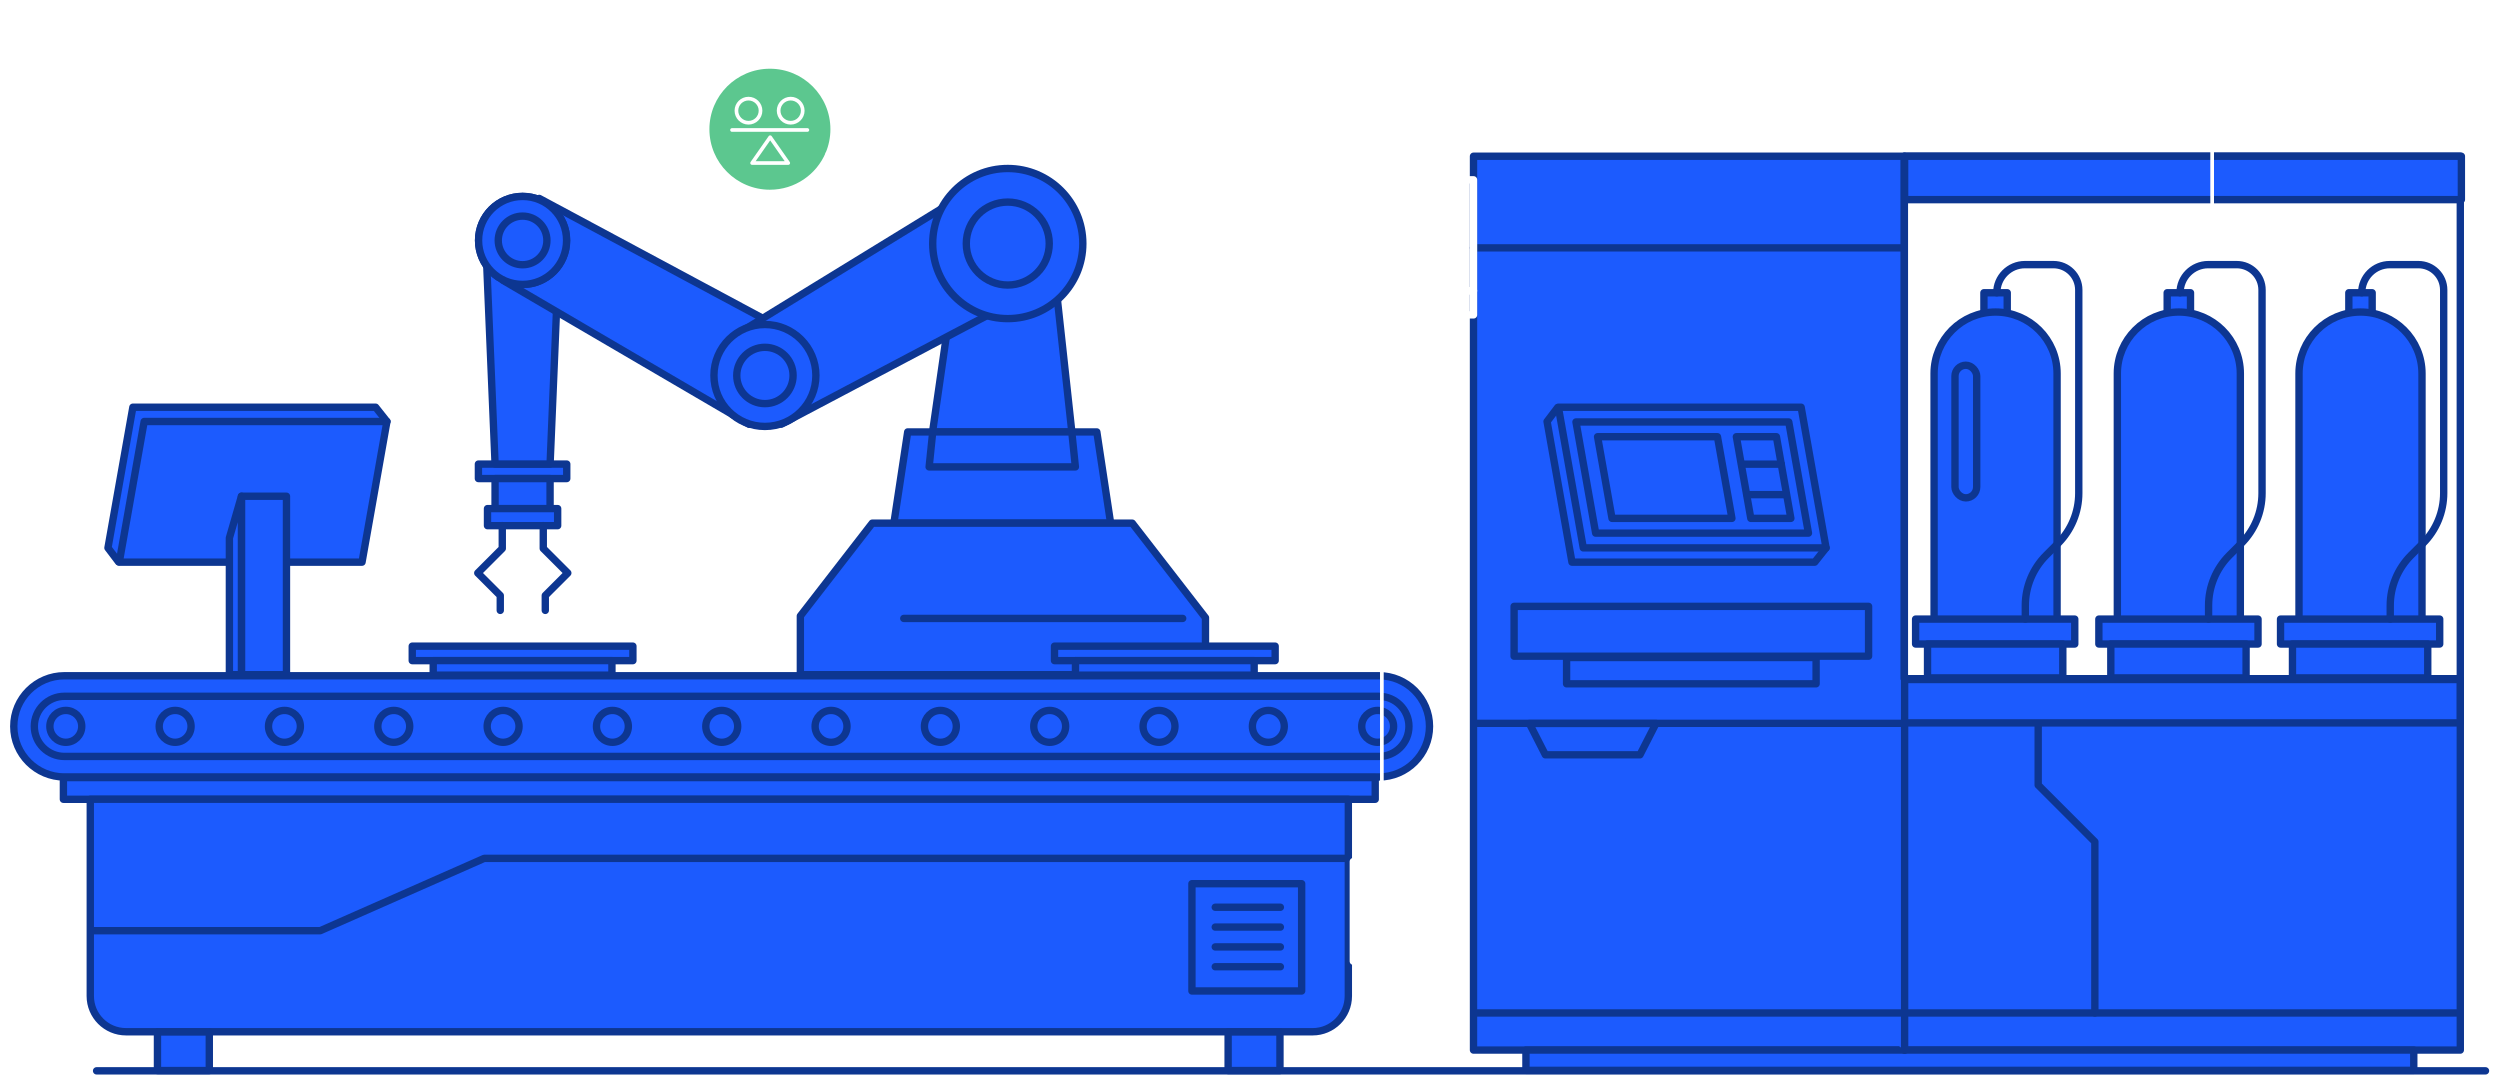
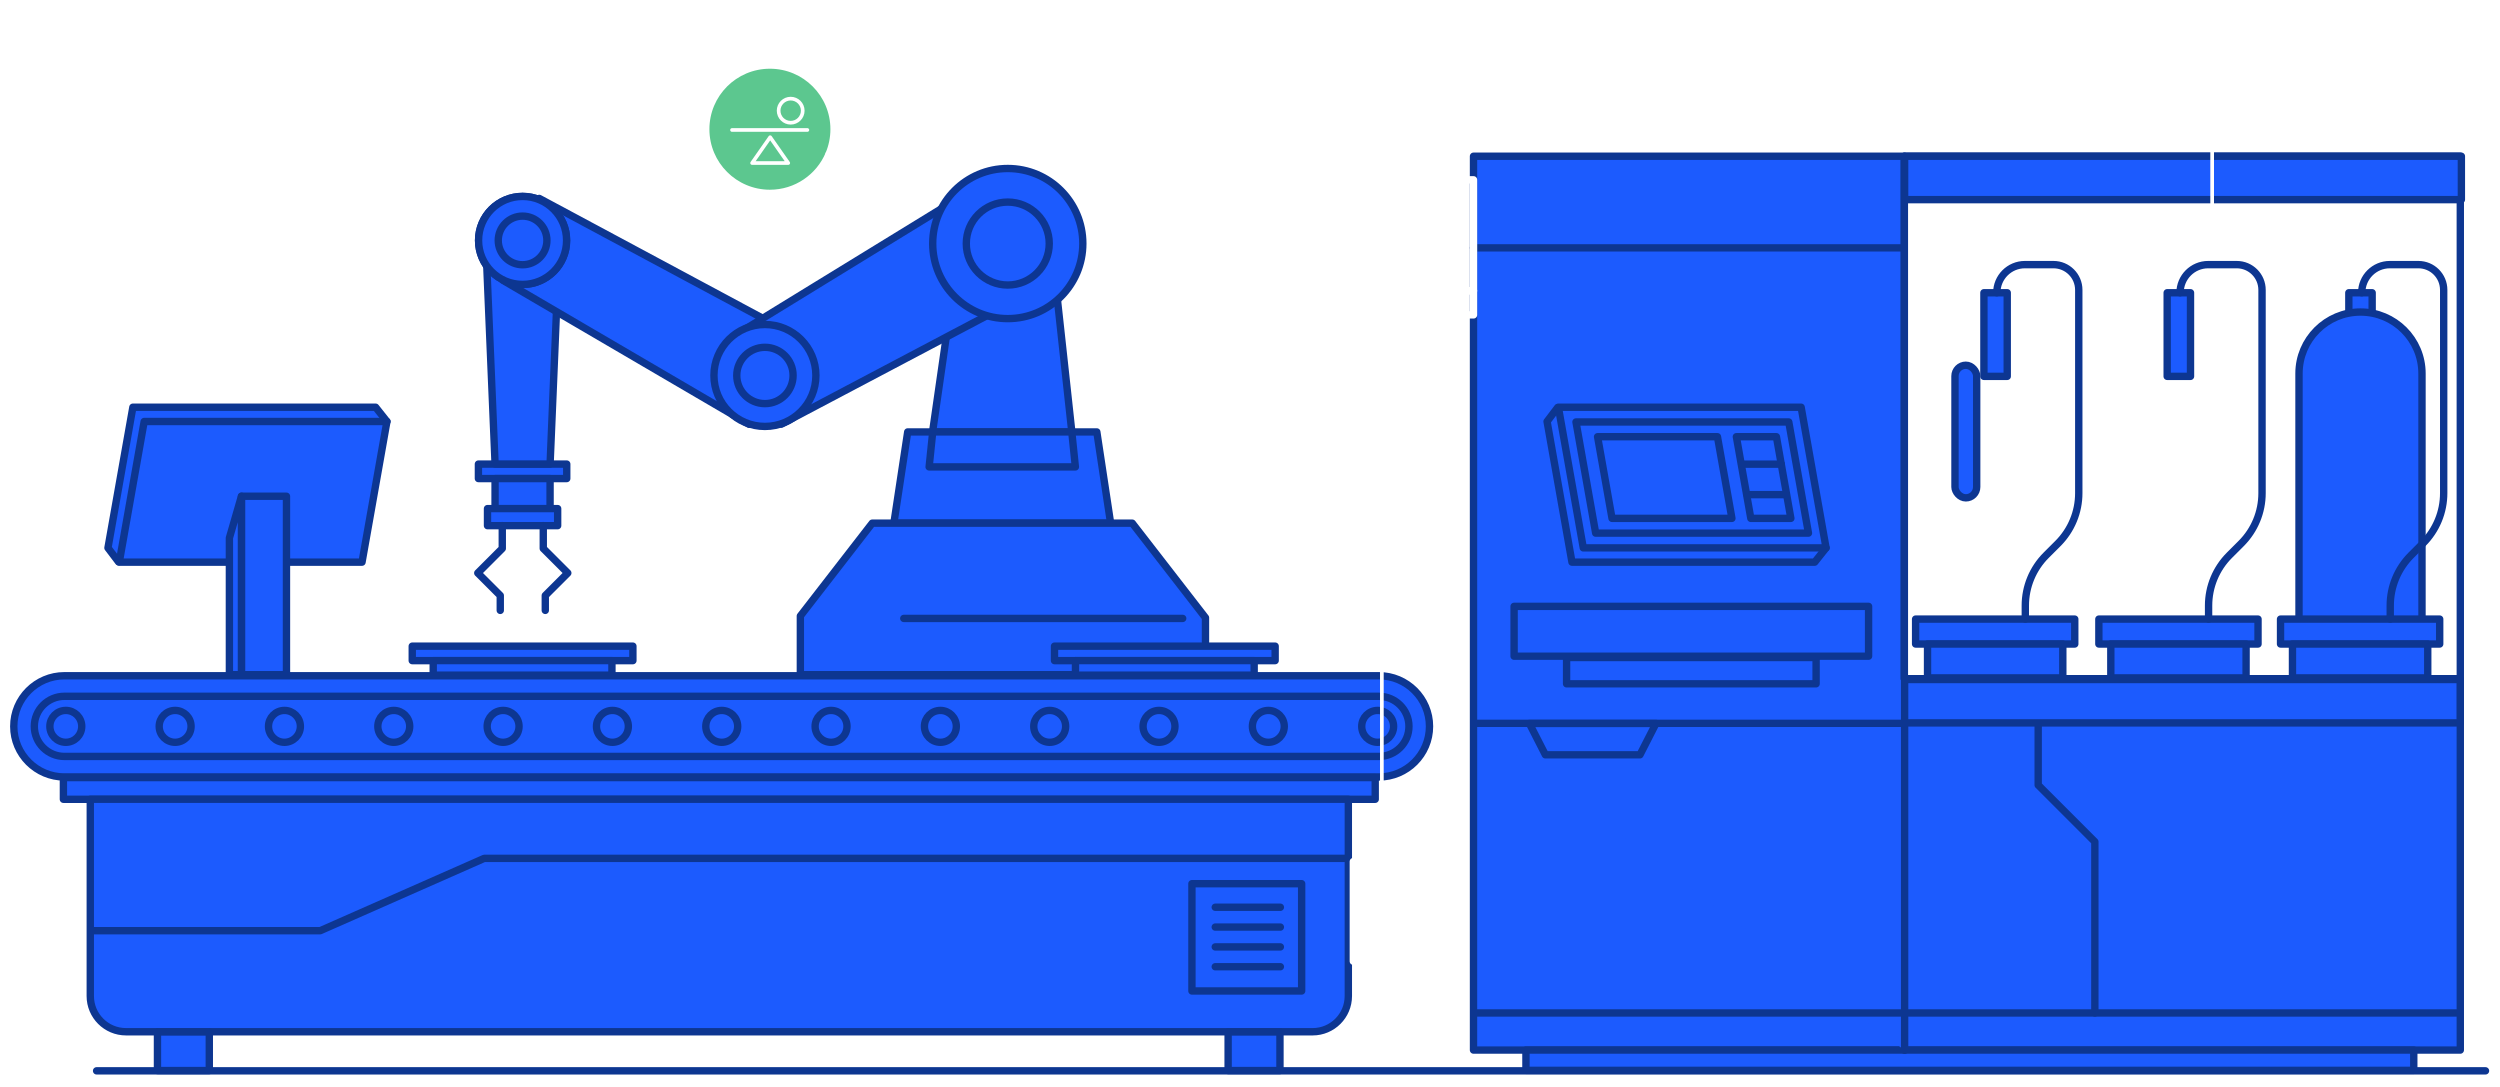
<svg xmlns="http://www.w3.org/2000/svg" id="Layer_3" viewBox="0 0 1694.68 737.04">
  <defs>
    <clipPath id="clippath">
      <rect x="-152.07" y="2685.01" width="1947.32" height="1108.28" fill="none" />
    </clipPath>
    <clipPath id="clippath-1">
      <path d="m-2617.96,3316.29c-17.96-17.96-29.06-42.76-29.06-70.16,0-54.8,44.42-99.23,99.23-99.23l4105.12,1.99c54.8,0,99.23,44.42,99.22,99.22,0,54.8-44.42,99.23-99.23,99.23l-4105.12-1.99c-27.4,0-52.2-11.11-70.16-29.06Z" fill="none" />
    </clipPath>
    <clipPath id="clippath-2">
      <path d="m-910.57,2920.67c-17.96-17.96-29.06-42.76-29.06-70.16,0-54.8,44.42-99.22,99.22-99.22h2004.43c54.8,0,99.23,44.42,99.23,99.22,0,54.8-44.43,99.22-99.22,99.22H-840.41c-27.4,0-52.21-11.11-70.16-29.06Z" fill="none" />
    </clipPath>
  </defs>
  <line x1="65.48" y1="725.89" x2="1684.85" y2="725.89" fill="none" stroke="#0d3691" stroke-linecap="round" stroke-linejoin="round" stroke-width="5" />
  <g clip-path="url(#clippath)">
    <g clip-path="url(#clippath-1)">
      <image width="4332" height="2700" transform="translate(-177.63 555.42) rotate(45) scale(1.08)" />
    </g>
    <g clip-path="url(#clippath-2)">
      <image width="4466" height="3108" transform="translate(477.49 617.34) rotate(45) scale(1.08)" />
    </g>
  </g>
  <path d="m43.66,519.74h891.04c15.11,0,27.35-12.25,27.35-27.35,0-15.11-12.25-27.35-27.35-27.35H43.66c-15.11,0-27.35,12.24-27.35,27.35s12.25,27.35,27.35,27.35Z" fill="#1c5bfe" stroke="#0d3691" stroke-linecap="round" stroke-linejoin="round" stroke-width="5" />
  <path d="m9.34,492.39c0-18.92,15.39-34.32,34.32-34.32h891.04c18.92,0,34.32,15.39,34.32,34.31,0,18.92-15.39,34.31-34.32,34.31H43.66c-18.92,0-34.32-15.39-34.32-34.31Zm34.32-20.39c-11.24,0-20.39,9.15-20.39,20.39,0,11.24,9.15,20.38,20.39,20.38h891.04c11.24,0,20.39-9.14,20.39-20.38,0-11.24-9.15-20.39-20.39-20.39H43.66Z" fill="#1c5bfe" stroke="#0d3691" stroke-linecap="round" stroke-linejoin="round" stroke-width="5" />
  <path d="m33.8,492.38c0,5.97,4.84,10.81,10.81,10.81s10.81-4.84,10.81-10.81-4.84-10.81-10.81-10.81c-5.97,0-10.81,4.84-10.81,10.81Z" fill="#1c5bfe" stroke="#0d3691" stroke-linecap="round" stroke-linejoin="round" stroke-width="5" />
  <path d="m107.91,492.38c0,5.97,4.84,10.81,10.81,10.81s10.81-4.84,10.81-10.81c0-5.97-4.84-10.81-10.81-10.81s-10.81,4.84-10.81,10.81Z" fill="#1c5bfe" stroke="#0d3691" stroke-linecap="round" stroke-linejoin="round" stroke-width="5" />
  <path d="m182.01,492.38c0,5.97,4.84,10.81,10.81,10.81s10.81-4.84,10.81-10.81c0-5.97-4.84-10.81-10.81-10.81s-10.81,4.84-10.81,10.81Z" fill="#1c5bfe" stroke="#0d3691" stroke-linecap="round" stroke-linejoin="round" stroke-width="5" />
  <path d="m256.12,492.38c0,5.97,4.84,10.81,10.81,10.81s10.81-4.84,10.81-10.81c0-5.97-4.84-10.81-10.81-10.81s-10.81,4.84-10.81,10.81Z" fill="#1c5bfe" stroke="#0d3691" stroke-linecap="round" stroke-linejoin="round" stroke-width="5" />
  <path d="m330.23,492.38c0,5.97,4.84,10.81,10.81,10.81s10.81-4.84,10.81-10.81c0-5.97-4.84-10.81-10.81-10.81-5.97,0-10.81,4.84-10.81,10.81Z" fill="#1c5bfe" stroke="#0d3691" stroke-linecap="round" stroke-linejoin="round" stroke-width="5" />
  <path d="m404.33,492.38c0,5.97,4.84,10.81,10.81,10.81s10.81-4.84,10.81-10.81c0-5.97-4.84-10.81-10.81-10.81s-10.81,4.84-10.81,10.81Z" fill="#1c5bfe" stroke="#0d3691" stroke-linecap="round" stroke-linejoin="round" stroke-width="5" />
  <path d="m478.44,492.38c0,5.97,4.84,10.81,10.81,10.81,5.97,0,10.81-4.84,10.81-10.81,0-5.97-4.84-10.81-10.81-10.81s-10.81,4.84-10.81,10.81Z" fill="#1c5bfe" stroke="#0d3691" stroke-linecap="round" stroke-linejoin="round" stroke-width="5" />
  <path d="m552.54,492.38c0,5.97,4.84,10.81,10.81,10.81s10.81-4.84,10.81-10.81-4.84-10.81-10.81-10.81-10.81,4.84-10.81,10.81Z" fill="#1c5bfe" stroke="#0d3691" stroke-linecap="round" stroke-linejoin="round" stroke-width="5" />
  <path d="m626.65,492.38c0,5.97,4.84,10.81,10.81,10.81s10.81-4.84,10.81-10.81c0-5.97-4.84-10.81-10.81-10.81s-10.81,4.84-10.81,10.81Z" fill="#1c5bfe" stroke="#0d3691" stroke-linecap="round" stroke-linejoin="round" stroke-width="5" />
  <path d="m700.75,492.38c0,5.97,4.84,10.81,10.81,10.81,5.97,0,10.81-4.84,10.81-10.81,0-5.97-4.84-10.81-10.81-10.81s-10.81,4.84-10.81,10.81Z" fill="#1c5bfe" stroke="#0d3691" stroke-linecap="round" stroke-linejoin="round" stroke-width="5" />
  <path d="m774.86,492.38c0,5.97,4.84,10.81,10.81,10.81,5.97,0,10.81-4.84,10.81-10.81,0-5.97-4.84-10.81-10.81-10.81s-10.81,4.84-10.81,10.81Z" fill="#1c5bfe" stroke="#0d3691" stroke-linecap="round" stroke-linejoin="round" stroke-width="5" />
  <path d="m848.96,492.38c0,5.97,4.84,10.81,10.81,10.81,5.97,0,10.81-4.84,10.81-10.81s-4.84-10.81-10.81-10.81c-5.97,0-10.81,4.84-10.81,10.81Z" fill="#1c5bfe" stroke="#0d3691" stroke-linecap="round" stroke-linejoin="round" stroke-width="5" />
  <path d="m923.07,492.38c0,5.97,4.84,10.81,10.81,10.81s10.81-4.84,10.81-10.81c0-5.97-4.84-10.81-10.81-10.81-5.97,0-10.81,4.84-10.81,10.81Z" fill="#1c5bfe" stroke="#0d3691" stroke-linecap="round" stroke-linejoin="round" stroke-width="5" />
  <rect x="42.98" y="527.1" width="889.24" height="14.71" transform="translate(975.2 1068.91) rotate(180)" fill="#1c5bfe" stroke="#0d3691" stroke-linecap="round" stroke-linejoin="round" stroke-width="5" />
  <path d="m915.66,678.21h0c7.07,0,12.8-5.73,12.8-12.8v-13.28" fill="none" stroke="#fff" stroke-linecap="round" stroke-linejoin="round" stroke-width="5" />
  <path d="m914,541.81v133.37c0,13.38-10.85,24.22-24.22,24.22H85.42c-13.38,0-24.22-10.85-24.22-24.22v-133.37s852.8,0,852.8,0Z" fill="#1c5bfe" stroke="#0d3691" stroke-linecap="round" stroke-linejoin="round" stroke-width="5" />
  <rect x="832.51" y="699.55" width="35.14" height="26.15" transform="translate(1700.16 1425.25) rotate(180)" fill="#1c5bfe" stroke="#0d3691" stroke-linecap="round" stroke-linejoin="round" stroke-width="5" />
  <rect x="106.73" y="699.55" width="35.14" height="26.15" transform="translate(248.61 1425.25) rotate(180)" fill="#1c5bfe" stroke="#0d3691" stroke-linecap="round" stroke-linejoin="round" stroke-width="5" />
  <polyline points="912.88 581.86 328.22 581.86 217.07 630.9 61.78 630.9" fill="none" stroke="#0d3691" stroke-linecap="round" stroke-linejoin="round" stroke-width="5" />
  <rect x="807.99" y="599.02" width="74.38" height="72.74" transform="translate(1690.35 1270.78) rotate(180)" fill="none" stroke="#0d3691" stroke-linecap="round" stroke-linejoin="round" stroke-width="5" />
  <line x1="867.92" y1="615" x2="823.79" y2="615" fill="none" stroke="#0d3691" stroke-linecap="round" stroke-linejoin="round" stroke-width="5" />
  <line x1="867.92" y1="628.44" x2="823.79" y2="628.44" fill="none" stroke="#0d3691" stroke-linecap="round" stroke-linejoin="round" stroke-width="5" />
  <line x1="867.92" y1="641.88" x2="823.79" y2="641.88" fill="none" stroke="#0d3691" stroke-linecap="round" stroke-linejoin="round" stroke-width="5" />
  <line x1="867.92" y1="655.32" x2="823.79" y2="655.32" fill="none" stroke="#0d3691" stroke-linecap="round" stroke-linejoin="round" stroke-width="5" />
  <path d="m133.75,181.68c0,5.84,1.18,11.39,3.32,16.45,6.42,15.17,21.44,25.81,38.94,25.81,23.34,0,42.26-18.92,42.26-42.26,0-23.34-18.92-42.26-42.26-42.26-23.34,0-42.26,18.92-42.26,42.26Z" fill="none" stroke="#fff" stroke-linecap="round" stroke-linejoin="round" stroke-width="2.5" />
  <polyline points="125.34 313.23 125.34 204.56 137.07 198.13" fill="none" stroke="#fff" stroke-linecap="round" stroke-linejoin="round" stroke-width="2.5" />
  <circle cx="176.18" cy="179.47" r="4.78" fill="none" stroke="#fff" stroke-linecap="round" stroke-linejoin="round" stroke-width="2.5" />
  <path d="m165.58,190.06c-5.85-5.85-5.85-15.34,0-21.19" fill="none" stroke="#fff" stroke-linecap="round" stroke-linejoin="round" stroke-width="2.5" />
  <path d="m186.77,168.88c5.85,5.85,5.85,15.34,0,21.19" fill="none" stroke="#fff" stroke-linecap="round" stroke-linejoin="round" stroke-width="2.5" />
  <path d="m158.85,196.8c-9.57-9.57-9.57-25.09,0-34.66" fill="none" stroke="#fff" stroke-linecap="round" stroke-linejoin="round" stroke-width="2.5" />
  <path d="m193.5,162.14c9.57,9.57,9.57,25.09,0,34.66" fill="none" stroke="#fff" stroke-linecap="round" stroke-linejoin="round" stroke-width="2.5" />
  <line x1="176.27" y1="205.34" x2="176.27" y2="184.07" fill="none" stroke="#fff" stroke-linecap="round" stroke-linejoin="round" stroke-width="2.5" />
  <polygon points="73.18 371.39 80.31 380.8 262.29 285.72 254.62 276.04 90.07 276.04 73.18 371.39" fill="#1c5bfe" stroke="#0d3691" stroke-linecap="round" stroke-linejoin="round" stroke-width="5" />
  <polygon points="80.85 381.07 245.4 381.07 262.29 285.72 97.74 285.72 80.85 381.07" fill="#1c5bfe" stroke="#0d3691" stroke-linecap="round" stroke-linejoin="round" stroke-width="5" />
  <rect x="163.67" y="336.39" width="30.51" height="120.96" transform="translate(357.86 793.74) rotate(180)" fill="#1c5bfe" stroke="#0d3691" stroke-linecap="round" stroke-linejoin="round" stroke-width="5" />
  <polygon points="163.67 457.35 155.5 457.35 155.5 364.64 163.67 336.39 163.67 457.35" fill="#1c5bfe" stroke="#0d3691" stroke-linecap="round" stroke-linejoin="round" stroke-width="5" />
  <rect x="324.3" y="314.6" width="59.88" height="9.81" transform="translate(708.48 639) rotate(180)" fill="#1c5bfe" stroke="#0d3691" stroke-linecap="round" stroke-linejoin="round" stroke-width="5" />
  <rect x="335.6" y="324.4" width="37.29" height="20.38" transform="translate(708.48 669.19) rotate(180)" fill="#1c5bfe" stroke="#0d3691" stroke-linecap="round" stroke-linejoin="round" stroke-width="5" />
  <polygon points="329.24 162.85 379.24 162.85 372.89 314.55 335.6 314.55 329.24 162.85" fill="#1c5bfe" stroke="#0d3691" stroke-linecap="round" stroke-linejoin="round" stroke-width="5" />
  <rect x="330.46" y="344.78" width="47.56" height="11.56" transform="translate(708.48 701.11) rotate(180)" fill="#1c5bfe" stroke="#0d3691" stroke-linecap="round" stroke-linejoin="round" stroke-width="5" />
  <polyline points="368.27 356.28 368.27 371.81 384.89 388.43 369.64 403.68 369.64 413.76" fill="none" stroke="#0d3691" stroke-linecap="round" stroke-linejoin="round" stroke-width="5" />
  <polyline points="340.48 356.28 340.48 371.81 323.87 388.43 339.12 403.68 339.12 413.76" fill="none" stroke="#0d3691" stroke-linecap="round" stroke-linejoin="round" stroke-width="5" />
  <polygon points="526.56 220.88 365.55 134.51 341.03 190.09 507.76 287.62 526.56 220.88" fill="#1c5bfe" stroke="#0d3691" stroke-linecap="round" stroke-linejoin="round" stroke-width="5" />
  <rect x="279.46" y="438.01" width="149.57" height="9.81" transform="translate(708.48 885.83) rotate(180)" fill="#1c5bfe" stroke="#0d3691" stroke-linecap="round" stroke-linejoin="round" stroke-width="5" />
  <rect x="293.67" y="447.82" width="121.14" height="9.86" transform="translate(708.48 905.49) rotate(180)" fill="#1c5bfe" stroke="#0d3691" stroke-linecap="round" stroke-linejoin="round" stroke-width="5" />
  <circle cx="354.24" cy="162.98" r="29.83" fill="#1c5bfe" stroke="#0d3691" stroke-linecap="round" stroke-linejoin="round" stroke-width="5" />
  <circle cx="354.24" cy="162.98" r="16.49" fill="#1c5bfe" stroke="#0d3691" stroke-linecap="round" stroke-linejoin="round" stroke-width="5" />
  <circle cx="354.24" cy="162.98" r="29.83" fill="#1c5bfe" stroke="#0d3691" stroke-linecap="round" stroke-linejoin="round" stroke-width="5" />
  <circle cx="354.24" cy="162.98" r="16.49" fill="#1c5bfe" stroke="#0d3691" stroke-linecap="round" stroke-linejoin="round" stroke-width="5" />
  <polygon points="714.18 179.28 726.62 293.32 632.08 293.32 653.52 144.41 714.18 179.28" fill="#1c5bfe" stroke="#0d3691" stroke-linecap="round" stroke-linejoin="round" stroke-width="5" />
  <path d="m564.16,87.6c0,5.84-1.18,11.39-3.32,16.45-6.42,15.17-21.44,25.81-38.94,25.81-23.34,0-42.26-18.92-42.26-42.26,0-23.34,18.92-42.26,42.26-42.26,23.34,0,42.26,18.92,42.26,42.26Z" fill="#5cc78f" stroke="#fff" stroke-linecap="round" stroke-linejoin="round" stroke-width="2.5" />
  <polyline points="572.57 182.1 572.57 110.49 560.84 104.05" fill="none" stroke="#fff" stroke-linecap="round" stroke-linejoin="round" stroke-width="2.5" />
  <line x1="547.29" y1="88.11" x2="496.22" y2="88.11" fill="none" stroke="#fff" stroke-linecap="round" stroke-linejoin="round" stroke-width="2.5" />
  <polygon points="534.32 110.51 522.08 110.51 509.84 110.51 522.08 93.01 534.32 110.51" fill="none" stroke="#fff" stroke-linecap="round" stroke-linejoin="round" stroke-width="2.5" />
-   <circle cx="507.37" cy="75.03" r="8.17" fill="none" stroke="#fff" stroke-linecap="round" stroke-linejoin="round" stroke-width="2.5" />
  <circle cx="535.98" cy="75.03" r="8.17" fill="none" stroke="#fff" stroke-linecap="round" stroke-linejoin="round" stroke-width="2.5" />
  <polygon points="501.31 225.42 674.22 119.35 711.27 191.64 529.65 287.53 501.31 225.42" fill="#1c5bfe" stroke="#0d3691" stroke-linecap="round" stroke-linejoin="round" stroke-width="5" />
  <circle cx="518.52" cy="254.52" r="34.55" fill="#1c5bfe" stroke="#0d3691" stroke-linecap="round" stroke-linejoin="round" stroke-width="5" />
  <circle cx="518.52" cy="254.52" r="19.09" fill="#1c5bfe" stroke="#0d3691" stroke-linecap="round" stroke-linejoin="round" stroke-width="5" />
  <circle cx="683.14" cy="165.1" r="50.88" fill="#1c5bfe" stroke="#0d3691" stroke-linecap="round" stroke-linejoin="round" stroke-width="5" />
  <circle cx="683.14" cy="165.1" r="28.12" fill="#1c5bfe" stroke="#0d3691" stroke-linecap="round" stroke-linejoin="round" stroke-width="5" />
  <polygon points="605.93 354.64 752.86 354.64 743.5 292.8 615.3 292.8 605.93 354.64" fill="#1c5bfe" stroke="#0d3691" stroke-linecap="round" stroke-linejoin="round" stroke-width="5" />
  <polygon points="629.83 316.5 728.97 316.5 726.53 292.8 632.27 292.8 629.83 316.5" fill="#1c5bfe" stroke="#0d3691" stroke-linecap="round" stroke-linejoin="round" stroke-width="5" />
  <polygon points="817.16 457.35 542.54 457.35 542.54 417.55 591.27 354.64 767.52 354.64 817.16 418.72 817.16 457.35" fill="#1c5bfe" stroke="#0d3691" stroke-linecap="round" stroke-linejoin="round" stroke-width="5" />
  <line x1="801.72" y1="419.21" x2="612.65" y2="419.21" fill="#1c5bfe" stroke="#0d3691" stroke-linecap="round" stroke-linejoin="round" stroke-width="5" />
  <polygon points="1290.9 105.91 998.85 105.91 998.85 711.81 1667.77 711.81 1667.77 460.08 1290.9 460.08 1290.9 105.91" fill="#1c5bfe" stroke="#0d3691" stroke-linecap="round" stroke-linejoin="round" stroke-width="5" />
  <rect x="714.81" y="438.01" width="149.57" height="9.81" transform="translate(1579.2 885.83) rotate(180)" fill="#1c5bfe" stroke="#0d3691" stroke-linecap="round" stroke-linejoin="round" stroke-width="5" />
  <rect x="729.03" y="447.82" width="121.14" height="9.86" transform="translate(1579.2 905.49) rotate(180)" fill="#1c5bfe" stroke="#0d3691" stroke-linecap="round" stroke-linejoin="round" stroke-width="5" />
  <rect x="1290.9" y="105.91" width="376.87" height="354.17" fill="none" stroke="#0d3691" stroke-linecap="round" stroke-linejoin="round" stroke-width="5" />
  <rect x="1034.39" y="711.81" width="601.84" height="13.76" fill="#1c5bfe" stroke="#0d3691" stroke-linecap="round" stroke-linejoin="round" stroke-width="5" />
  <line x1="998.85" y1="168.02" x2="1288.72" y2="168.02" fill="#1c5bfe" stroke="#0d3691" stroke-linecap="round" stroke-linejoin="round" stroke-width="5" />
  <rect x="1291.09" y="105.91" width="377.41" height="29.42" fill="#1c5bfe" stroke="#0d3691" stroke-linecap="round" stroke-linejoin="round" stroke-width="5" />
  <rect x="1291.09" y="460.62" width="376.6" height="29.42" fill="#1c5bfe" stroke="#0d3691" stroke-linecap="round" stroke-linejoin="round" stroke-width="5" />
  <rect x="1344.84" y="198.45" width="15.81" height="56.67" fill="#1c5bfe" stroke="#0d3691" stroke-linecap="round" stroke-linejoin="round" stroke-width="5" />
-   <path d="m1352.75,211.52h0c23.01,0,41.68,18.68,41.68,41.68v167h-83.37v-167c0-23.01,18.68-41.68,41.68-41.68Z" fill="#1c5bfe" stroke="#0d3691" stroke-linecap="round" stroke-linejoin="round" stroke-width="5" />
  <rect x="1298.53" y="419.67" width="107.89" height="16.89" fill="#1c5bfe" stroke="#0d3691" stroke-linecap="round" stroke-linejoin="round" stroke-width="5" />
  <rect x="1306.62" y="436.56" width="91.7" height="22.94" fill="#1c5bfe" stroke="#0d3691" stroke-linecap="round" stroke-linejoin="round" stroke-width="5" />
  <path d="m1353.57,198.45h0c0-10.53,8.54-19.07,19.07-19.07h19.34c9.48,0,17.16,7.68,17.16,17.16v137.78c0,12.78-5.08,25.04-14.12,34.08l-8,8c-9.04,9.04-14.12,21.3-14.12,34.08v9.19" fill="none" stroke="#0d3691" stroke-linecap="round" stroke-linejoin="round" stroke-width="5" />
  <rect x="1592.21" y="198.45" width="15.81" height="56.67" fill="#1c5bfe" stroke="#0d3691" stroke-linecap="round" stroke-linejoin="round" stroke-width="5" />
  <path d="m1600.12,211.52h0c23.01,0,41.68,18.68,41.68,41.68v167h-83.37v-167c0-23.01,18.68-41.68,41.68-41.68Z" fill="#1c5bfe" stroke="#0d3691" stroke-linecap="round" stroke-linejoin="round" stroke-width="5" />
  <rect x="1545.91" y="419.67" width="107.89" height="16.89" fill="#1c5bfe" stroke="#0d3691" stroke-linecap="round" stroke-linejoin="round" stroke-width="5" />
  <rect x="1554" y="436.56" width="91.7" height="22.94" fill="#1c5bfe" stroke="#0d3691" stroke-linecap="round" stroke-linejoin="round" stroke-width="5" />
  <path d="m1600.94,198.45h0c0-10.53,8.54-19.07,19.07-19.07h19.34c9.48,0,17.16,7.68,17.16,17.16v137.78c0,12.78-5.08,25.04-14.12,34.08l-8,8c-9.04,9.04-14.12,21.3-14.12,34.08v9.19" fill="none" stroke="#0d3691" stroke-linecap="round" stroke-linejoin="round" stroke-width="5" />
  <rect x="1325.23" y="247.58" width="14.71" height="89.9" rx="7.36" ry="7.36" fill="#1c5bfe" stroke="#0d3691" stroke-linecap="round" stroke-linejoin="round" stroke-width="5" />
  <polygon points="1048.71 285.72 1055.84 276.31 1237.83 371.39 1230.15 381.07 1065.6 381.07 1048.71 285.72" fill="#1c5bfe" stroke="#0d3691" stroke-linecap="round" stroke-linejoin="round" stroke-width="5" />
  <path d="m928.6,136.3c0-5.84-1.18-11.39-3.32-16.45-6.42-15.17-21.44-25.81-38.94-25.81-23.34,0-42.26,18.92-42.26,42.26,0,23.34,18.92,42.26,42.26,42.26,23.34,0,42.26-18.92,42.26-42.26Z" fill="none" stroke="#fff" stroke-linecap="round" stroke-linejoin="round" stroke-width="2.5" />
  <path d="m1507.97,47.52c0,5.84,1.18,11.39,3.32,16.45,6.42,15.17,21.44,25.81,38.94,25.81,23.34,0,42.26-18.92,42.26-42.26,0-23.34-18.92-42.26-42.26-42.26-23.34,0-42.26,18.92-42.26,42.26Z" fill="none" stroke="#fff" stroke-linecap="round" stroke-linejoin="round" stroke-width="2.5" />
  <polyline points="1499.56 217.52 1499.56 70.4 1511.29 63.97" fill="none" stroke="#fff" stroke-linecap="round" stroke-linejoin="round" stroke-width="2.5" />
  <polygon points="1056.38 276.04 1220.94 276.04 1237.83 371.39 1073.27 371.39 1056.38 276.04" fill="#1c5bfe" stroke="#0d3691" stroke-linecap="round" stroke-linejoin="round" stroke-width="5" />
  <polygon points="1081.66 361.39 1068.31 286.04 1212.55 286.04 1225.9 361.39 1081.66 361.39" fill="#1c5bfe" stroke="#0d3691" stroke-linecap="round" stroke-linejoin="round" stroke-width="5" />
  <polygon points="1186.83 351.39 1177.03 296.04 1204.17 296.04 1213.97 351.39 1186.83 351.39" fill="#1c5bfe" stroke="#0d3691" stroke-linecap="round" stroke-linejoin="round" stroke-width="5" />
  <polygon points="1092.75 351.39 1082.95 296.04 1164.21 296.04 1174.02 351.39 1092.75 351.39" fill="#1c5bfe" stroke="#0d3691" stroke-linecap="round" stroke-linejoin="round" stroke-width="5" />
  <rect x="1026.37" y="411.04" width="240.29" height="33.78" fill="#1c5bfe" stroke="#0d3691" stroke-linecap="round" stroke-linejoin="round" stroke-width="5" />
  <rect x="1061.94" y="445.73" width="169.14" height="17.8" fill="#1c5bfe" stroke="#0d3691" stroke-linecap="round" stroke-linejoin="round" stroke-width="5" />
  <polyline points="999.94 490.32 1291.09 490.32 1291.09 711.99" fill="#1c5bfe" stroke="#0d3691" stroke-linecap="round" stroke-linejoin="round" stroke-width="5" />
  <polyline points="1381.63 491.32 1381.63 532.18 1420.04 570.6 1420.04 686.66" fill="#1c5bfe" stroke="#0d3691" stroke-linecap="round" stroke-linejoin="round" stroke-width="5" />
  <polygon points="1111.68 511.66 1047.57 511.66 1036.72 490.41 1122.54 490.41 1111.68 511.66" fill="#1c5bfe" stroke="#0d3691" stroke-linecap="round" stroke-linejoin="round" stroke-width="5" />
  <line x1="999.12" y1="686.66" x2="1666.87" y2="686.66" fill="#1c5bfe" stroke="#0d3691" stroke-linecap="round" stroke-linejoin="round" stroke-width="5" />
  <line x1="1180.91" y1="314.64" x2="1207.49" y2="314.64" fill="#1c5bfe" stroke="#0d3691" stroke-linecap="round" stroke-linejoin="round" stroke-width="5" />
  <line x1="1184.22" y1="335.31" x2="1210.81" y2="335.31" fill="#1c5bfe" stroke="#0d3691" stroke-linecap="round" stroke-linejoin="round" stroke-width="5" />
  <rect x="917.38" y="584.02" width="33.78" height="67.56" transform="translate(1868.55 1235.61) rotate(180)" fill="none" stroke="#fff" stroke-linecap="round" stroke-linejoin="round" stroke-width="5" />
  <line x1="937.36" y1="650.86" x2="937.36" y2="584.02" fill="none" stroke="#fff" stroke-linecap="round" stroke-linejoin="round" stroke-width="5" />
  <path d="m928.31,349.14c0,5.84-1.18,11.39-3.32,16.45-6.42,15.17-21.44,25.81-38.94,25.81-23.34,0-42.26-18.92-42.26-42.26,0-23.34,18.92-42.26,42.26-42.26,23.34,0,42.26,18.92,42.26,42.26Z" fill="none" stroke="#fff" stroke-linecap="round" stroke-linejoin="round" stroke-width="2.5" />
  <polyline points="936.72 581.84 936.72 372.03 924.99 365.59" fill="none" stroke="#fff" stroke-linecap="round" stroke-linejoin="round" stroke-width="2.5" />
  <rect x="866.15" y="336.42" width="38.54" height="25.2" fill="none" stroke="#fff" stroke-linecap="round" stroke-linejoin="round" stroke-width="2.5" />
  <rect x="904.68" y="342.7" width="7.11" height="12.64" transform="translate(1816.47 698.03) rotate(180)" fill="none" stroke="#fff" stroke-linecap="round" stroke-linejoin="round" stroke-width="2.5" />
  <polyline points="889 341.97 881.77 349.2 889.89 349.2 882.45 356.64" fill="none" stroke="#fff" stroke-linecap="round" stroke-linejoin="round" stroke-width="2.5" />
  <rect x="1469.07" y="198.45" width="15.81" height="56.67" fill="#1c5bfe" stroke="#0d3691" stroke-linecap="round" stroke-linejoin="round" stroke-width="5" />
-   <path d="m1476.98,211.52h0c23.01,0,41.68,18.68,41.68,41.68v167h-83.37v-167c0-23.01,18.68-41.68,41.68-41.68Z" fill="#1c5bfe" stroke="#0d3691" stroke-linecap="round" stroke-linejoin="round" stroke-width="5" />
  <rect x="1422.76" y="419.67" width="107.89" height="16.89" fill="#1c5bfe" stroke="#0d3691" stroke-linecap="round" stroke-linejoin="round" stroke-width="5" />
  <rect x="1430.86" y="436.56" width="91.7" height="22.94" fill="#1c5bfe" stroke="#0d3691" stroke-linecap="round" stroke-linejoin="round" stroke-width="5" />
  <path d="m1477.8,198.45h0c0-10.53,8.54-19.07,19.07-19.07h19.34c9.48,0,17.16,7.68,17.16,17.16v137.78c0,12.78-5.08,25.04-14.12,34.08l-8,8c-9.04,9.04-14.12,21.3-14.12,34.08v9.19" fill="none" stroke="#0d3691" stroke-linecap="round" stroke-linejoin="round" stroke-width="5" />
  <rect x="969.43" y="197.09" width="29.42" height="16.35" fill="none" stroke="#fff" stroke-linecap="round" stroke-linejoin="round" stroke-width="5" />
  <rect x="946.54" y="144.78" width="75.19" height="29.42" transform="translate(824.65 1143.63) rotate(-90)" fill="none" stroke="#fff" stroke-linecap="round" stroke-linejoin="round" stroke-width="5" />
  <polyline points="983.59 119.71 983.59 105 958.26 59.78" fill="none" stroke="#fff" stroke-linecap="round" stroke-linejoin="round" stroke-width="5" />
  <line x1="968.88" y1="134.15" x2="941.91" y2="93.01" fill="none" stroke="#fff" stroke-linecap="round" stroke-linejoin="round" stroke-width="5" />
  <polyline points="921.66 159.58 944.36 182.28 968.88 182.28" fill="none" stroke="#fff" stroke-linecap="round" stroke-linejoin="round" stroke-width="2.5" />
  <path d="m1554.93,23.86c-3.19,3.22-16.18,17.09-16.18,28.59,0,8.93,7.26,16.19,16.19,16.19s16.19-7.26,16.19-16.19c0-11.32-13.01-25.34-16.19-28.59" fill="none" stroke="#fff" stroke-linecap="round" stroke-linejoin="round" stroke-width="2.5" />
  <path d="m1527.41,40.81c1.26,1.65,3.46,1.65,4.72,0h0c1.26-1.65,3.46-1.65,4.72,0h0c1.26,1.65,3.46,1.65,4.72,0h0c1.26-1.65,3.46-1.65,4.72,0h0c1.26,1.65,3.46,1.65,4.72,0h0c1.26-1.65,3.46-1.65,4.72,0h0c1.26,1.65,3.46,1.65,4.72,0" fill="none" stroke="#fff" stroke-linecap="round" stroke-linejoin="round" stroke-width="2.5" />
  <path d="m1527.41,49.24c1.26,1.65,3.46,1.65,4.72,0h0c1.26-1.65,3.46-1.65,4.72,0h0c1.26,1.65,3.46,1.65,4.72,0h0c1.26-1.65,3.46-1.65,4.72,0h0c1.26,1.65,3.46,1.65,4.72,0h0c1.26-1.65,3.46-1.65,4.72,0h0c1.26,1.65,3.46,1.65,4.72,0" fill="none" stroke="#fff" stroke-linecap="round" stroke-linejoin="round" stroke-width="2.5" />
  <path d="m1527.41,57.67c1.26,1.65,3.46,1.65,4.72,0h0c1.26-1.65,3.46-1.65,4.72,0h0c1.26,1.65,3.46,1.65,4.72,0h0c1.26-1.65,3.46-1.65,4.72,0h0c1.26,1.65,3.46,1.65,4.72,0h0c1.26-1.65,3.46-1.65,4.72,0h0c1.26,1.65,3.46,1.65,4.72,0" fill="none" stroke="#fff" stroke-linecap="round" stroke-linejoin="round" stroke-width="2.5" />
  <path d="m863.34,128.46c13.02-13.02,34.13-13.02,47.15,0" fill="none" stroke="#fff" stroke-linecap="round" stroke-linejoin="round" stroke-width="2.5" />
  <path d="m870.21,135.33c9.23-9.23,24.19-9.23,33.42,0" fill="none" stroke="#fff" stroke-linecap="round" stroke-linejoin="round" stroke-width="2.5" />
  <circle cx="886.91" cy="152.04" r="3.95" fill="none" stroke="#fff" stroke-linecap="round" stroke-linejoin="round" stroke-width="2.5" />
  <path d="m877.2,142.32c5.37-5.37,14.06-5.37,19.43,0" fill="none" stroke="#fff" stroke-linecap="round" stroke-linejoin="round" stroke-width="2.5" />
</svg>